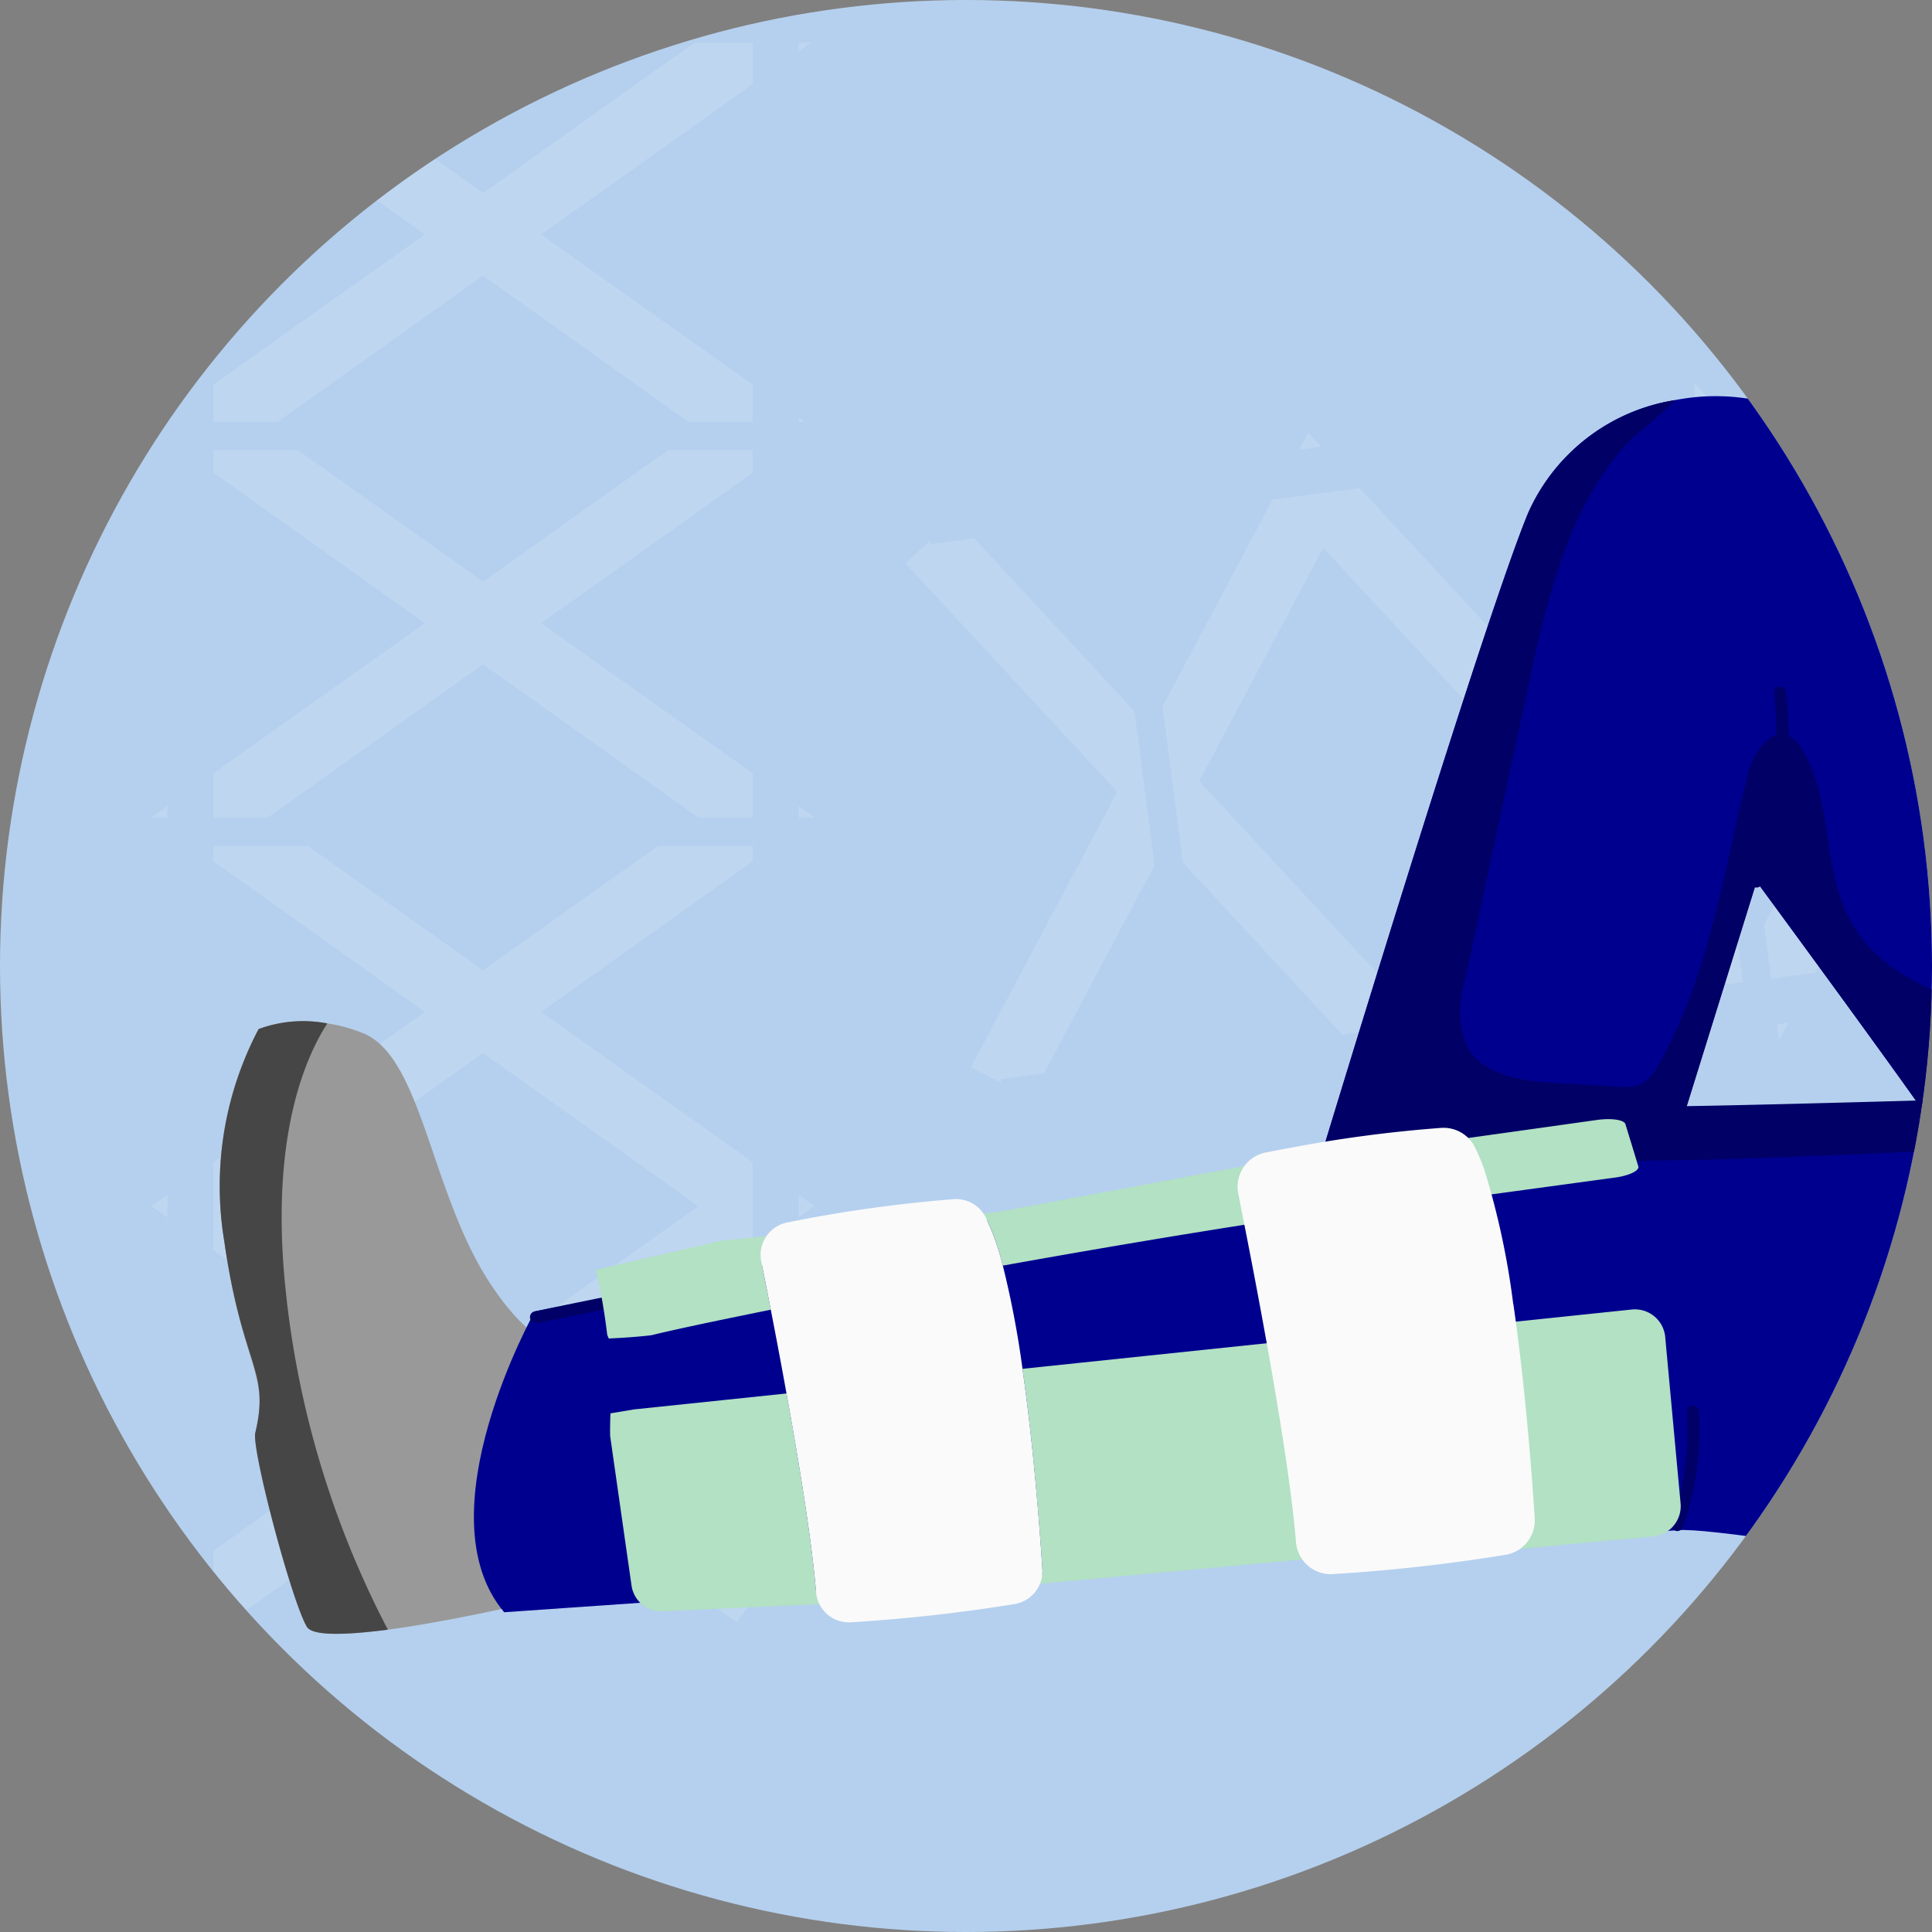
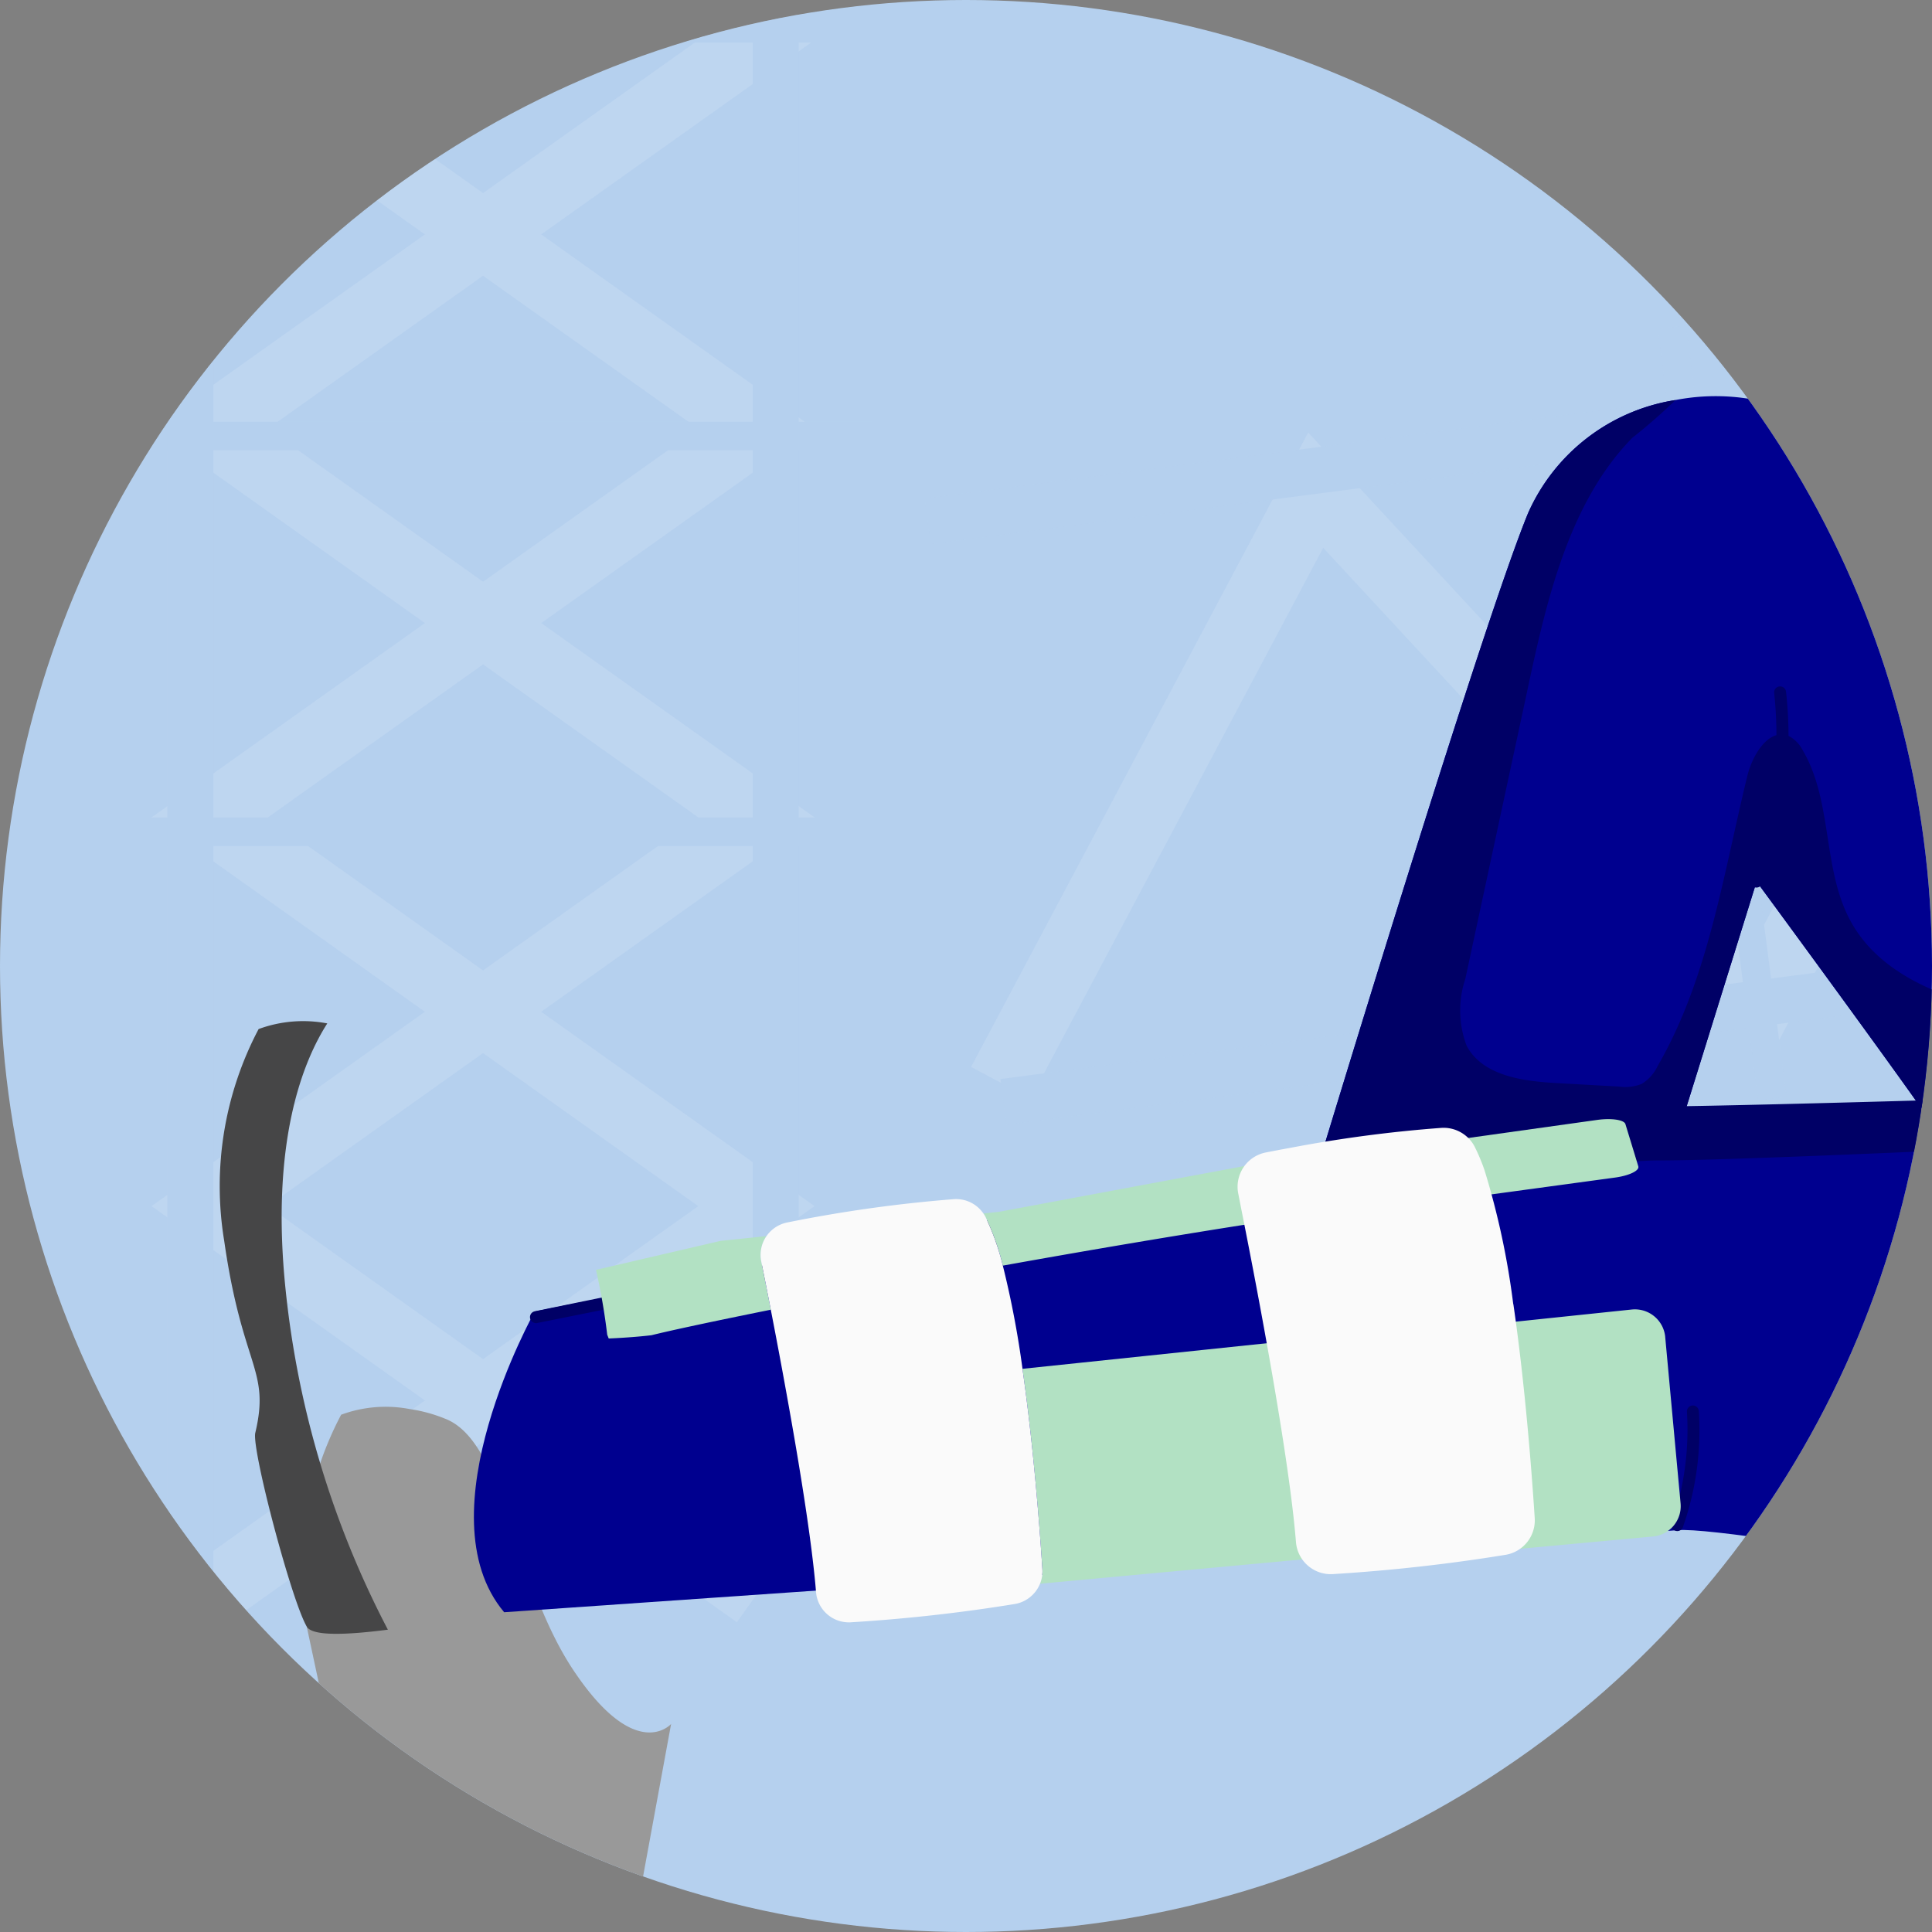
<svg xmlns="http://www.w3.org/2000/svg" width="86" height="86" viewBox="0 0 86 86">
  <rect x="0" y="0" width="86" height="86" fill="#808080" stroke="none" />
  <defs>
    <clipPath id="clip-path">
      <circle id="Ellipse_443" data-name="Ellipse 443" cx="43" cy="43" r="43" transform="translate(-0.245)" fill="none" />
    </clipPath>
  </defs>
  <g id="Untitled-5-04" transform="translate(0.245)" style="mix-blend-mode: normal;isolation: isolate">
    <g id="Layer_1" data-name="Layer 1" transform="translate(0)">
      <g id="Group_2160" data-name="Group 2160">
        <circle id="Ellipse_442" data-name="Ellipse 442" cx="43" cy="43" r="43" transform="translate(-0.245)" fill="#b5d0ee" />
        <g id="Group_2159" data-name="Group 2159" clip-path="url(#clip-path)">
          <g id="Group_2150" data-name="Group 2150" transform="translate(3.944 -15.51)" opacity="0.3" style="mix-blend-mode: multiply;isolation: isolate">
            <g id="Group_2148" data-name="Group 2148" transform="translate(5.145 1.051)">
              <path id="Path_7762" data-name="Path 7762" d="M67.637-67.39,43.3-51.146l24.337,17.3L43.3-16.545,67.637.758,43.3,18.06" transform="translate(-43.3 67.39)" fill="none" stroke="#d3e3f5" stroke-width="3" />
              <path id="Path_7763" data-name="Path 7763" d="M43.3-67.39,67.637-51.146,43.3-33.847l24.337,17.3L43.3.758l24.337,17.3" transform="translate(-43.3 67.39)" fill="none" stroke="#d3e3f5" stroke-width="3" />
            </g>
            <g id="Group_2149" data-name="Group 2149" transform="translate(3.259)">
              <rect id="Rectangle_8145" data-name="Rectangle 8145" width="2.049" height="86.501" transform="translate(26.059)" fill="#b5d0ee" />
              <rect id="Rectangle_8146" data-name="Rectangle 8146" width="2.049" height="86.501" fill="#b5d0ee" />
            </g>
            <rect id="Rectangle_8147" data-name="Rectangle 8147" width="34.627" height="1.264" transform="translate(0 16.139)" fill="#b5d0ee" />
            <rect id="Rectangle_8148" data-name="Rectangle 8148" width="34.627" height="1.264" transform="translate(0 34.285)" fill="#b5d0ee" />
            <rect id="Rectangle_8149" data-name="Rectangle 8149" width="34.627" height="1.264" transform="translate(0 51.904)" fill="#b5d0ee" />
-             <rect id="Rectangle_8150" data-name="Rectangle 8150" width="34.627" height="1.264" transform="translate(0 77.198)" fill="#b5d0ee" />
          </g>
          <g id="Group_2153" data-name="Group 2153" transform="translate(40.918 11.003)" opacity="0.3" style="mix-blend-mode: multiply;isolation: isolate">
            <g id="Group_2151" data-name="Group 2151" transform="translate(0.242 2.016)">
-               <path id="Path_7764" data-name="Path 7764" d="M280.658,92.5,261.4,70.47,247.4,96.838l-20.3-21.9L213.083,101.31l-20.3-21.9" transform="translate(-192.78 -68.37)" fill="none" stroke="#d3e3f5" stroke-width="3" />
              <path id="Path_7765" data-name="Path 7765" d="M289.028,60.68,276.067,86.913l-20.3-21.9-14.01,26.368-20.3-21.9L207.44,95.858" transform="translate(-204.295 -60.68)" fill="none" stroke="#d3e3f5" stroke-width="3" />
            </g>
            <g id="Group_2152" data-name="Group 2152" transform="translate(0 0)">
              <rect id="Rectangle_8151" data-name="Rectangle 8151" width="86.501" height="2.049" transform="translate(3.369 37.028) rotate(-7.43)" fill="#b5d0ee" />
              <rect id="Rectangle_8152" data-name="Rectangle 8152" width="86.501" height="2.049" transform="translate(0 11.185) rotate(-7.43)" fill="#b5d0ee" />
            </g>
            <rect id="Rectangle_8153" data-name="Rectangle 8153" width="1.264" height="34.627" transform="translate(32.629 3.645) rotate(-7.43)" fill="#b5d0ee" />
-             <rect id="Rectangle_8154" data-name="Rectangle 8154" width="1.264" height="34.627" transform="translate(7.546 6.917) rotate(-7.43)" fill="#b5d0ee" />
          </g>
          <g id="Group_2158" data-name="Group 2158" transform="translate(9.565 17.644)">
            <path id="Path_7766" data-name="Path 7766" d="M182.57,262.778l.221-.015-.2-.043Z" transform="translate(-153.164 -223.997)" fill="#694a69" />
            <path id="Path_7767" data-name="Path 7767" d="M149.326,288.38c-.142.084-.292.169-.446.253,0,.006.3.865.644,2.023l.483-.032Z" transform="translate(-126.703 -244.151)" fill="#e48d83" />
-             <path id="Path_7768" data-name="Path 7768" d="M49.358,238.85c-.682-1.163-2.465-7.9-2.289-8.621.657-2.695-.573-2.879-1.384-8.546a14.977,14.977,0,0,1,1.532-9.427,5.73,5.73,0,0,1,3.057-.251,6.694,6.694,0,0,1,1.553.421c2.7,1.021,3.047,7.278,5.8,11.307,2.74,4.042,4.278,2.289,4.278,2.289l-2.143,11.659s-3.791.912-6.795,1.311c-1.828.234-3.364.3-3.613-.139Z" transform="translate(-45.515 -184.093)" fill="#999" />
+             <path id="Path_7768" data-name="Path 7768" d="M49.358,238.85a14.977,14.977,0,0,1,1.532-9.427,5.73,5.73,0,0,1,3.057-.251,6.694,6.694,0,0,1,1.553.421c2.7,1.021,3.047,7.278,5.8,11.307,2.74,4.042,4.278,2.289,4.278,2.289l-2.143,11.659s-3.791.912-6.795,1.311c-1.828.234-3.364.3-3.613-.139Z" transform="translate(-45.515 -184.093)" fill="#999" />
            <path id="Path_7769" data-name="Path 7769" d="M49.358,238.85c-.682-1.163-2.461-7.9-2.289-8.621.674-2.841-.573-2.879-1.384-8.546a14.977,14.977,0,0,1,1.532-9.427,5.73,5.73,0,0,1,3.057-.251c-1.06,1.652-2.557,5.252-1.847,11.936a41.929,41.929,0,0,0,4.544,15.051c-1.828.234-3.364.3-3.613-.139Z" transform="translate(-45.515 -184.093)" fill="#464647" />
            <g id="Group_2157" data-name="Group 2157" transform="translate(11.285)">
              <g id="Group_2154" data-name="Group 2154" transform="translate(37.13)">
                <path id="Path_7770" data-name="Path 7770" d="M271.172,117.961l15.664-.307,1.047-3.368,3.253-10.453s5.072,6.894,7.284,10.02c.59.835.976,1.4,1.008,1.5.152.459,22.88-1.689,22.88-1.689S299.7,87.9,295.09,84.212a9.384,9.384,0,0,0-7.569-1.813,8.636,8.636,0,0,0-6.559,5.038c-1.922,4.667-8.23,25.379-9.55,29.724l-.242.8Z" transform="translate(-271.17 -82.235)" fill="#00008f" />
                <path id="Path_7771" data-name="Path 7771" d="M363.253,151.362a.262.262,0,0,0,.245-.165,18.631,18.631,0,0,0,1.066-8.558.265.265,0,1,0-.526.071A18.465,18.465,0,0,1,363.006,151a.264.264,0,0,0,.144.345.272.272,0,0,0,.1.019Z" transform="translate(-343.287 -129.499)" fill="#006" />
                <path id="Path_7772" data-name="Path 7772" d="M272.31,117.762c.491-.1.98-.2,1.47-.309,2.961-.65,5.889-1.457,8.883-1.937a61.468,61.468,0,0,1,6.117-.626l3.253-10.453s5.072,6.894,7.284,10.02a75.641,75.641,0,0,1,7.8.238,11.443,11.443,0,0,0,4.789-.182c-1.635-2.564-4.933-3.381-7.9-4.029s-6.269-1.579-7.756-4.229c-1.307-2.328-.809-5.36-2.163-7.662a1.486,1.486,0,0,0-.586-.62c-.89-.423-1.643.787-1.877,1.742-1.077,4.4-1.731,9.011-4,12.935a1.858,1.858,0,0,1-.7.787,1.978,1.978,0,0,1-1.015.122l-2.813-.157c-1.5-.084-3.272-.333-3.973-1.665a4.438,4.438,0,0,1-.056-2.974q1.287-5.992,2.577-11.983c.882-4.1,1.8-8.985,4.857-12.1A24.509,24.509,0,0,0,288.419,83a8.636,8.636,0,0,0-6.559,5.038c-1.922,4.667-8.23,25.379-9.55,29.724Z" transform="translate(-272.065 -82.836)" fill="#006" />
              </g>
              <g id="Group_2155" data-name="Group 2155" transform="translate(0 30.839)">
                <path id="Path_7773" data-name="Path 7773" d="M186.383,228.71s-31.252.461-36.319.461-49.242,8.846-49.242,8.846-5.048,9.011-1.362,13.388c0,0,49.452-3.42,52.216-3.652s23.8,4.147,34.9,2.841C194.7,249.637,186.383,228.71,186.383,228.71Z" transform="translate(-98.113 -228.122)" fill="#00008f" />
                <path id="Path_7774" data-name="Path 7774" d="M110.019,236.389c.017,0,6.851-1.377,6.87-1.38.373-.077,38.072-5.866,43.054-5.866,5.012,0,28.379-1.191,28.611-1.2.146,0,2.244-1.5,1.062-1.594-.146-.011-1.15-.386-1.3-.384-.232.006-24.1.783-29.11.783-5.038,0-47.719,8.794-49.242,9.11a.265.265,0,0,0-.206.313.268.268,0,0,0,.26.212Z" transform="translate(-107.256 -225.97)" fill="#006" />
                <path id="Path_7775" data-name="Path 7775" d="M346.8,297.154a.264.264,0,0,0,.247-.167,13,13,0,0,0,.71-5.188.265.265,0,0,0-.528.043,12.669,12.669,0,0,1-.674,4.948.267.267,0,0,0,.148.345.27.27,0,0,0,.1.019Z" transform="translate(-293.233 -277.484)" fill="#006" />
              </g>
              <g id="Group_2156" data-name="Group 2156" transform="translate(60.286 43.821)">
                <path id="Path_7776" data-name="Path 7776" d="M396.667,289.92a5.9,5.9,0,0,0-1.957-2.034c-1.219-.691-3.1-.345-4.433-.807a20.906,20.906,0,0,0-2.991-.588c-.493-.154-.395,1.075-.1,1.433a16.965,16.965,0,0,0,2.806,1.382s-4.578-.154-5.072-.562a13.083,13.083,0,0,0-3.643-1.637.959.959,0,0,0-.935.614l1.182,1.178a4.417,4.417,0,0,0-1.478-.768c-.444,0-.787-.051-.935.358s.787,1.894.886,2.714,2.216,2.969,3.152,3.532a15.92,15.92,0,0,0,5.859,1.536,33.229,33.229,0,0,0,6.475-.665l1.182-5.681Z" transform="translate(-379.096 -286.478)" fill="#c2803e" />
-                 <path id="Path_7777" data-name="Path 7777" d="M389.97,295.833a.266.266,0,0,0,.26-.208.262.262,0,0,0-.2-.315l-3.733-.824-2.611-1.982a.265.265,0,1,0-.32.423l2.658,2.019a.265.265,0,0,0,.1.047l3.789.837a.266.266,0,0,0,.058.006Z" transform="translate(-382.366 -291.168)" opacity="0.1" style="mix-blend-mode: multiply;isolation: isolate" />
                <path id="Path_7778" data-name="Path 7778" d="M387.028,303.662a.264.264,0,0,0,.054-.524l-3.684-.775-3.4-2.525a.265.265,0,0,0-.315.427l3.446,2.56a.266.266,0,0,0,.1.047l3.74.787a.248.248,0,0,0,.056.006Z" transform="translate(-379.473 -296.931)" opacity="0.1" style="mix-blend-mode: multiply;isolation: isolate" />
                <path id="Path_7779" data-name="Path 7779" d="M389.166,312.8a.266.266,0,0,0,.067-.523l-3.534-.92-2.463-2.126a.265.265,0,0,0-.345.4l2.51,2.165a.27.27,0,0,0,.107.056l3.594.935a.235.235,0,0,0,.067.009Z" transform="translate(-382.004 -304.3)" opacity="0.1" style="mix-blend-mode: multiply;isolation: isolate" />
              </g>
            </g>
            <path id="Path_7780" data-name="Path 7780" d="M123.44,257.962a27.6,27.6,0,0,1,.5,2.886h0l.067.169c.77-.034,1.42-.088,1.905-.146.8-.2,2.688-.607,5.31-1.135-.161-.832-.307-1.566-.425-2.148a1.474,1.474,0,0,1,.232-1.129l-1.375.144-.44.045-.215.021" transform="translate(-106.721 -219.08)" fill="#b2e1c3" />
            <path id="Path_7781" data-name="Path 7781" d="M203.81,243.289a1.531,1.531,0,0,1,.088.139,11,11,0,0,1,.779,2.186c3.448-.62,7.185-1.259,10.934-1.847-.034-.17-.067-.335-.1-.485a5.274,5.274,0,0,1,.989-2.3l-12,2.238-.687.073Z" transform="translate(-169.847 -206.921)" fill="#b2e1c3" />
            <path id="Path_7782" data-name="Path 7782" d="M222.987,278.59l-11.067,1.159c.485,3.388.762,7.016.886,8.917a1.434,1.434,0,0,1-.107.65l11.854-1.1a1.467,1.467,0,0,1-.236-.684c-.182-2.259-.757-5.771-1.332-8.943Z" transform="translate(-176.217 -236.462)" fill="#b2e1c3" />
-             <path id="Path_7783" data-name="Path 7783" d="M126.384,289.994c-.011.109-.028.925-.011,1.036l.6,4.2.348,2.433a1.332,1.332,0,0,0,1.44,1.137l6.924-.315a1.452,1.452,0,0,1-.152-.545c-.18-2.233-.742-5.688-1.313-8.831l-6.791.71" transform="translate(-109.019 -244.725)" fill="#b2e1c3" />
            <path id="Path_7784" data-name="Path 7784" d="M306.157,272.886a1.356,1.356,0,0,0-1.489-1.223l-9.2.963c.5,3.482.792,7.235.918,9.191a1.478,1.478,0,0,1-.185.82l9.415-.871a1.356,1.356,0,0,0,1.225-1.474l-.217-2.339-.468-5.068Z" transform="translate(-241.842 -231.016)" fill="#b2e1c3" />
            <path id="Path_7785" data-name="Path 7785" d="M304.118,232.409c-.058-.191-.622-.275-1.253-.187l-7.735,1.083a10.568,10.568,0,0,1,.768,2.328c.015.075-.041.157-.154.232l7.917-1.077c.626-.086,1.088-.307,1.03-.5l-.18-.594Z" transform="translate(-241.575 -200.015)" fill="#b2e1c3" />
            <path id="Path_7786" data-name="Path 7786" d="M268.811,241.839a34.988,34.988,0,0,0-1.274-5.947,8.4,8.4,0,0,0-.453-1.081,1.575,1.575,0,0,0-.176-.26,1.558,1.558,0,0,0-1.285-.56,59.286,59.286,0,0,0-6.728.888c-.4.073-.775.144-1.1.208a1.557,1.557,0,0,0-1.225,1.832c.032.159.066.333.1.511.281,1.41.674,3.414,1.064,5.57.607,3.345,1.214,7.048,1.405,9.432a1.554,1.554,0,0,0,1.6,1.425,77.3,77.3,0,0,0,7.713-.858,1.556,1.556,0,0,0,1.315-1.635c-.131-2.028-.427-5.915-.95-9.522Z" transform="translate(-211.261 -201.43)" fill="#fafafa" />
            <path id="Path_7787" data-name="Path 7787" d="M169.249,256.325a42.023,42.023,0,0,0-.875-4.591,11.053,11.053,0,0,0-.779-2.186,1.174,1.174,0,0,0-.088-.139,1.47,1.47,0,0,0-1.3-.637,61.634,61.634,0,0,0-7.426,1.038,1.474,1.474,0,0,0-1.161,1.738c.118.584.264,1.317.425,2.148.215,1.107.459,2.39.7,3.731.569,3.143,1.133,6.6,1.313,8.831a1.452,1.452,0,0,0,.152.545,1.468,1.468,0,0,0,1.365.807,73.361,73.361,0,0,0,7.312-.813,1.479,1.479,0,0,0,1.247-1.551c-.122-1.9-.4-5.527-.886-8.917Z" transform="translate(-133.544 -213.038)" fill="#fafafa" />
          </g>
        </g>
      </g>
    </g>
  </g>
</svg>